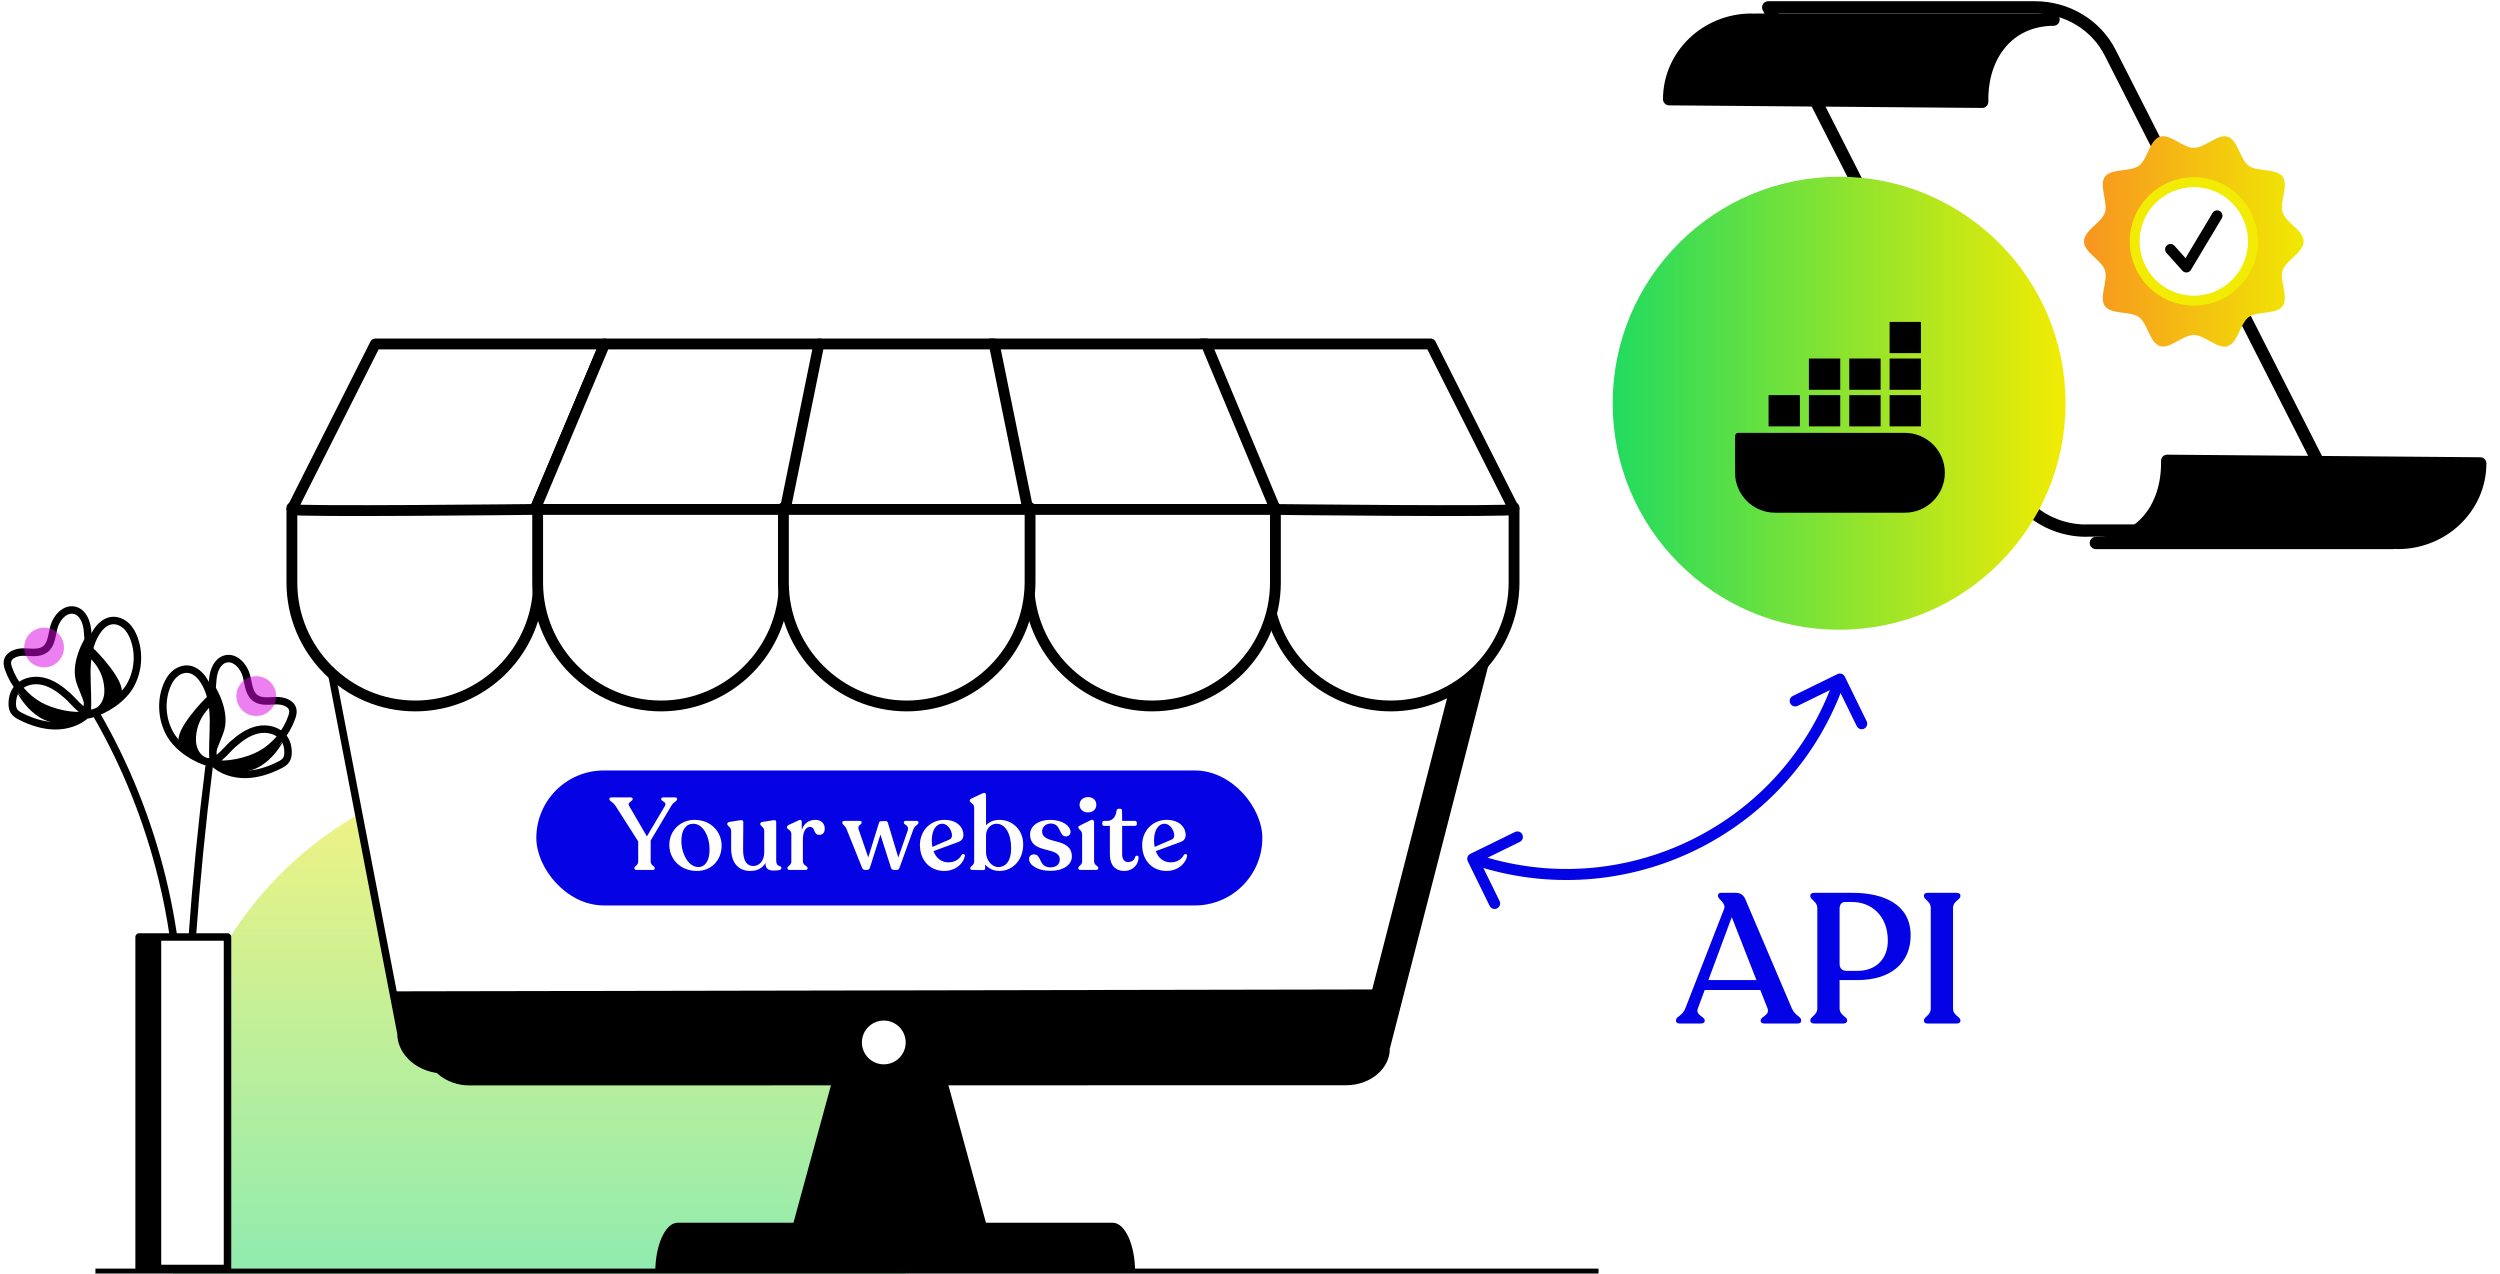
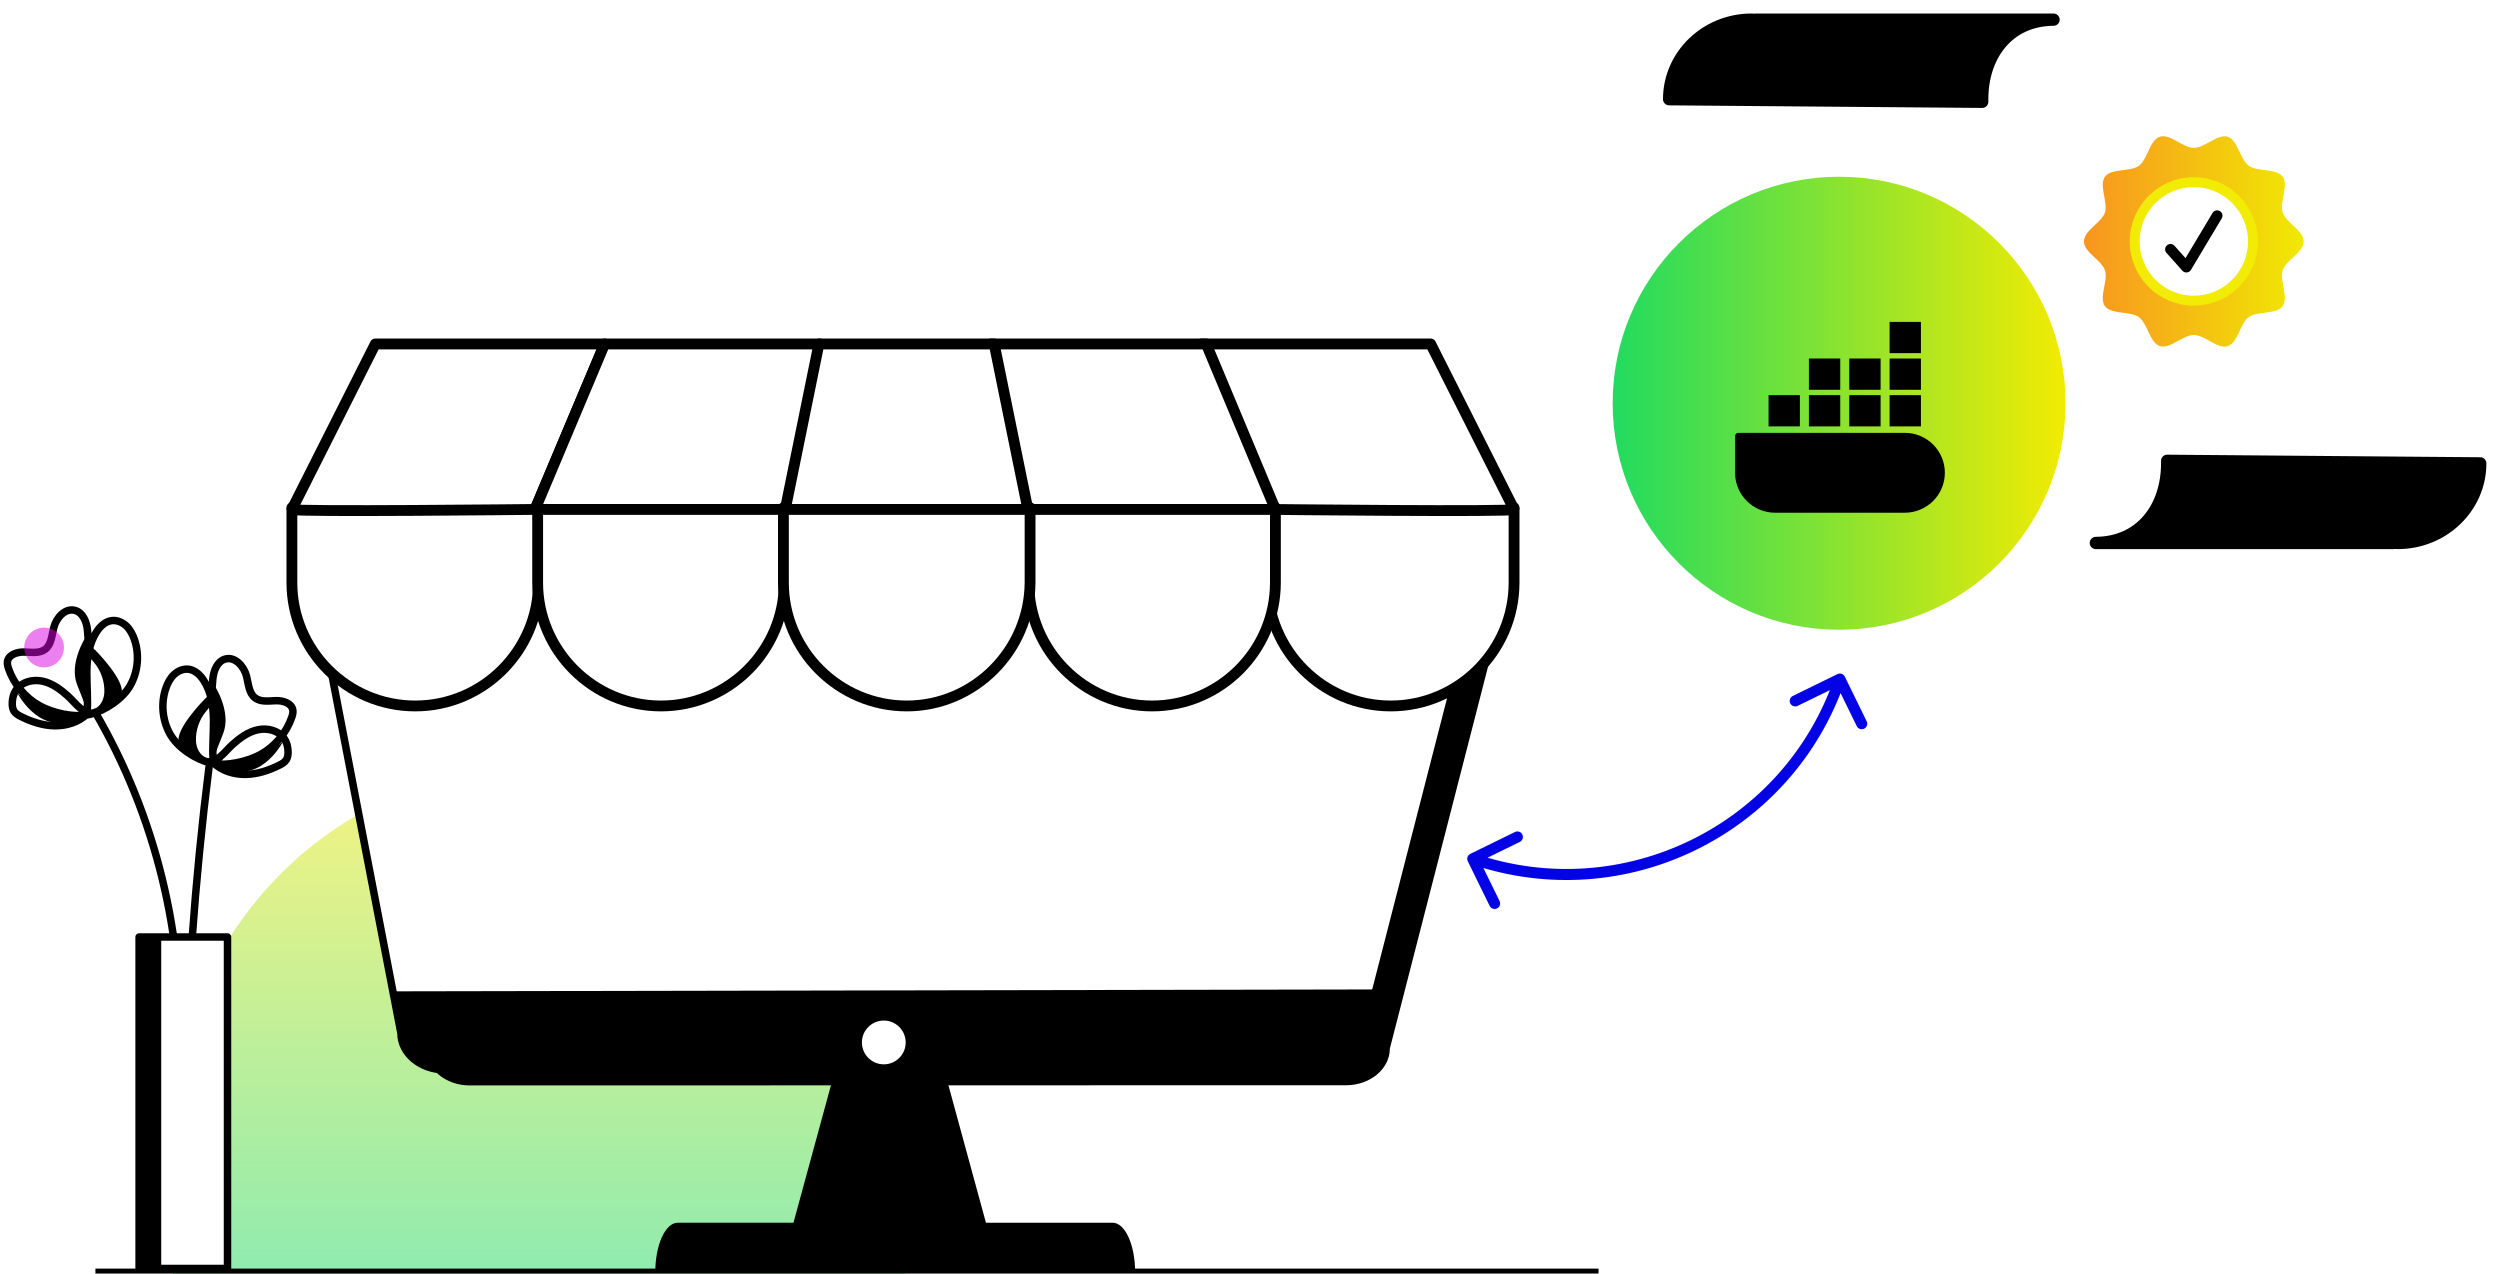
<svg xmlns="http://www.w3.org/2000/svg" width="679" height="346" viewBox="0 0 679 346" fill="none">
  <path d="M47 307.992C47 252.764 91.772 207.992 147 207.992H246V345.992H47V307.992Z" fill="url(#paint0_linear_4728_33370)" />
  <path d="M365.627 294.753L127.538 294.803C121.018 294.803 115.677 290.334 115.677 284.864L91.926 161.618C91.926 156.149 97.257 151.68 103.777 151.68L399.337 143.703C405.857 143.703 411.198 148.172 411.198 153.642L377.478 284.815C377.478 290.284 372.147 294.753 365.627 294.753Z" fill="black" />
  <path d="M358.85 290.503L120.761 290.553C114.241 290.553 108.9 286.084 108.9 280.614L85.148 157.368C85.148 151.899 90.479 147.43 96.999 147.43L392.56 139.453C399.079 139.453 404.42 143.922 404.42 149.392L370.701 280.565C370.701 286.034 365.37 290.503 358.85 290.503Z" fill="white" stroke="black" stroke-width="2.041" stroke-linecap="round" stroke-linejoin="round" />
  <path d="M375.374 268.73L370.053 280.086C370.053 285.556 364.722 290.025 358.202 290.025L120.113 290.074C113.593 290.074 108.253 285.605 108.253 280.136L107.262 269.246" fill="black" />
  <path d="M269.251 337.47H214.039L226.158 293.039H257.123L269.251 337.47Z" fill="black" />
  <path d="M308.303 345.556C308.303 338.114 305.568 332.09 302.199 332.09H184.076C180.707 332.09 177.973 338.114 177.973 345.556H308.293H308.303Z" fill="black" />
  <path d="M240.039 289.074C243.323 289.074 245.984 286.412 245.984 283.129C245.984 279.845 243.323 277.184 240.039 277.184C236.756 277.184 234.094 279.845 234.094 283.129C234.094 286.412 236.756 289.074 240.039 289.074Z" fill="white" />
  <path d="M25.871 193.465C42.26 221.576 50.306 254.483 48.721 286.984" stroke="black" stroke-width="2.031" stroke-linecap="round" stroke-linejoin="round" />
  <path d="M56.764 208.391C52.88 239.296 50.67 270.41 50.125 301.553" stroke="black" stroke-width="2.031" stroke-linecap="round" stroke-linejoin="round" />
  <path d="M24.363 194.03C20.072 195.07 14.067 193.515 10.797 191.701C6.864 189.531 3.792 185.855 2.325 181.614C2.107 180.99 1.929 180.336 2.028 179.682C2.315 177.779 4.694 177.036 6.616 177.096C8.538 177.145 10.669 177.522 12.224 176.382C13.968 175.104 14.067 172.597 14.592 170.496C15.266 167.801 17.704 165.037 20.389 165.79C22.529 166.394 23.51 168.871 23.748 171.081C23.986 173.291 23.847 175.659 24.997 177.561C25.423 178.275 26.007 178.879 26.533 179.533C28.425 181.902 29.446 184.963 29.357 187.995C29.287 190.245 28.168 192.672 25.918 193.505C22.906 194.615 20.508 190.889 18.368 188.976C16.386 187.203 14.147 185.568 11.55 185.003C8.954 184.438 5.922 185.171 4.396 187.361C3.633 188.461 3.306 189.829 3.326 191.176C3.336 191.87 3.445 192.583 3.812 193.168C4.248 193.842 4.981 194.258 5.694 194.615C8.548 196.041 11.659 197.072 14.85 197.121C18.041 197.171 21.331 196.16 23.629 193.951C23.966 190.146 23.55 186.36 23.58 182.536C23.61 178.711 24.164 174.747 26.265 171.557C27.216 170.11 28.594 168.792 30.298 168.564C31.725 168.366 33.191 168.98 34.252 169.961C35.312 170.942 36.005 172.26 36.481 173.628C37.908 177.69 37.511 182.347 35.411 186.113C33.31 189.868 28.524 193.029 24.343 194.04L24.363 194.03Z" stroke="black" stroke-width="2.031" stroke-linecap="round" stroke-linejoin="round" />
  <path d="M23.381 172.863C23.381 172.863 18.576 180.067 20.983 186.072C23.381 192.076 23.748 193.157 23.748 193.157L23.381 172.863Z" fill="black" />
  <path d="M25.779 176.462C25.779 176.462 34.182 184.864 32.983 188.471C31.784 192.078 29.386 190.869 29.386 190.869C29.386 190.869 29.386 180.068 25.789 177.661C22.192 175.253 25.789 176.462 25.789 176.462H25.779Z" fill="black" />
  <path d="M4.555 187.945C4.555 187.945 10.173 199.271 19.774 195.664C29.376 192.058 20.151 194.624 20.151 194.624C20.151 194.624 8.538 192.226 4.555 187.936V187.945Z" fill="black" />
  <path opacity="0.5" d="M11.975 181.267C14.958 181.267 17.376 178.85 17.376 175.867C17.376 172.885 14.958 170.467 11.975 170.467C8.993 170.467 6.575 172.885 6.575 175.867C6.575 178.85 8.993 181.267 11.975 181.267Z" fill="#DD03E3" />
  <path d="M57.202 207.237C61.492 208.277 67.497 206.722 70.767 204.908C74.701 202.738 77.772 199.062 79.239 194.821C79.457 194.197 79.635 193.543 79.536 192.889C79.249 190.986 76.871 190.243 74.948 190.303C73.026 190.352 70.895 190.729 69.34 189.589C67.596 188.311 67.497 185.804 66.972 183.704C66.298 181.008 63.86 178.244 61.175 178.997C59.035 179.601 58.054 182.078 57.816 184.288C57.568 186.498 57.717 188.866 56.567 190.768C56.141 191.482 55.557 192.086 55.032 192.74C53.139 195.109 52.118 198.17 52.208 201.202C52.277 203.452 53.397 205.879 55.646 206.712C58.658 207.822 61.056 204.096 63.196 202.183C65.178 200.41 67.418 198.775 70.014 198.21C72.61 197.645 75.642 198.378 77.168 200.568C77.931 201.668 78.258 203.036 78.238 204.383C78.228 205.077 78.119 205.79 77.752 206.375C77.316 207.049 76.583 207.465 75.87 207.822C73.016 209.248 69.905 210.279 66.714 210.328C63.523 210.378 60.234 209.367 57.935 207.158C57.598 203.353 58.014 199.568 57.984 195.743C57.955 191.918 57.4 187.954 55.299 184.764C54.348 183.317 52.971 181.999 51.266 181.771C49.839 181.573 48.373 182.187 47.312 183.168C46.252 184.149 45.559 185.467 45.083 186.835C43.656 190.897 44.053 195.554 46.153 199.32C48.254 203.075 53.04 206.236 57.221 207.247L57.202 207.237Z" stroke="black" stroke-width="2.031" stroke-linecap="round" stroke-linejoin="round" />
  <path d="M58.191 186.07C58.191 186.07 62.997 193.274 60.589 199.279C58.191 205.284 57.824 206.364 57.824 206.364L58.191 186.07Z" fill="black" />
  <path d="M55.794 189.669C55.794 189.669 47.391 198.072 48.59 201.678C49.789 205.275 52.187 204.076 52.187 204.076C52.187 204.076 52.187 193.276 55.784 190.868C59.381 188.47 55.784 189.669 55.784 189.669H55.794Z" fill="black" />
-   <path d="M77.02 201.152C77.02 201.152 71.402 212.478 61.8 208.871C52.199 205.275 61.424 207.831 61.424 207.831C61.424 207.831 73.037 205.433 77.02 201.143V201.152Z" fill="black" />
-   <path opacity="0.5" d="M69.596 194.463C72.578 194.463 74.996 192.045 74.996 189.062C74.996 186.08 72.578 183.662 69.596 183.662C66.613 183.662 64.195 186.08 64.195 189.062C64.195 192.045 66.613 194.463 69.596 194.463Z" fill="#DD03E3" />
+   <path d="M77.02 201.152C77.02 201.152 71.402 212.478 61.8 208.871C52.199 205.275 61.424 207.831 61.424 207.831C61.424 207.831 73.037 205.433 77.02 201.143Z" fill="black" />
  <path d="M61.79 254.492H37.781V344.524H61.79V254.492Z" fill="white" stroke="black" stroke-width="2.031" stroke-linecap="round" stroke-linejoin="round" />
  <path d="M43.786 254.492H37.781V344.524H43.786V254.492Z" fill="black" />
  <path d="M25.918 345.227H434.161" stroke="black" stroke-width="1.348" stroke-miterlimit="10" />
-   <rect x="145.668" y="209.258" width="197.185" height="36.663" rx="18.331" fill="#0503E3" />
  <path d="M183.324 216.571C183.685 216.571 183.907 216.71 183.907 216.959V217.042C183.907 217.653 183.019 217.653 182.325 218.874L176.721 228.279V233.967C176.721 235.049 177.831 235.187 177.831 235.798V235.881C177.831 236.131 177.609 236.27 177.248 236.27H172.892C172.532 236.27 172.31 236.131 172.31 235.881V235.798C172.31 235.187 173.336 235.049 173.336 233.967V228.529L167.177 218.874C166.483 217.764 165.512 217.653 165.512 217.042V216.959C165.512 216.71 165.762 216.571 166.123 216.571H171.228C171.616 216.571 171.838 216.71 171.838 216.959V217.042C171.838 217.653 170.284 217.875 170.867 218.874L175.694 227.169L180.605 218.874C181.216 217.792 179.579 217.653 179.579 217.042V216.959C179.579 216.71 179.773 216.571 180.134 216.571H183.324ZM189.306 236.547C184.589 236.547 181.787 233.162 181.787 229.472C181.787 225.532 184.867 222.675 188.668 222.675C193.051 222.675 195.992 225.865 195.992 229.694C195.992 233.495 193.329 236.547 189.306 236.547ZM189.722 235.493C191.442 235.493 192.718 233.828 192.718 230.832C192.718 226.947 190.859 223.729 188.307 223.729C186.337 223.729 185.061 225.338 185.061 228.39C185.061 231.83 186.92 235.493 189.722 235.493ZM210.815 233.662C210.815 235.77 212.23 234.827 212.23 235.742C212.23 236.297 211.509 236.436 210.149 236.436C208.679 236.436 207.874 235.937 207.902 234.383C207.125 235.77 205.71 236.547 203.74 236.547C200.772 236.547 198.58 234.549 198.58 230.499V225.699C198.58 224.561 197.526 224.395 197.526 223.84V223.757C197.526 223.507 197.72 223.313 198.025 223.257L200.938 222.786C201.521 222.702 201.881 222.786 201.881 223.202L201.826 230.804C201.826 233.717 202.797 235.215 204.6 235.215C206.265 235.215 207.569 233.745 207.569 231.47V225.699C207.569 224.561 206.487 224.395 206.487 223.84V223.757C206.487 223.507 206.654 223.313 206.959 223.257L209.927 222.786C210.51 222.702 210.815 222.786 210.815 223.202V233.662ZM221.447 222.675C223.084 222.675 223.999 223.729 223.999 225.005C223.999 225.949 223.611 226.753 222.557 226.753C220.753 226.753 221.586 224.589 219.976 224.589C218.672 224.589 218.062 226.226 218.062 228.029V233.967C218.062 235.049 219.338 235.16 219.338 235.77V235.881C219.338 236.131 219.116 236.27 218.756 236.27H214.455C214.095 236.27 213.873 236.131 213.873 235.881V235.77C213.873 235.16 214.927 235.049 214.927 233.967V226.503C214.927 225.366 213.734 225.31 213.734 224.7V224.617C213.734 224.395 213.928 224.201 214.233 224.034L216.952 222.786C217.535 222.508 217.757 222.786 217.757 223.257V225.421C218.367 223.646 219.671 222.675 221.447 222.675ZM248.974 222.952C249.28 222.952 249.446 223.091 249.446 223.341V223.451C249.446 224.062 248.475 224.117 248.059 225.283L244.313 235.659C244.175 236.075 243.98 236.27 243.536 236.27H242.815C242.371 236.27 242.094 236.075 241.983 235.659L239.125 226.67L236.267 235.659C236.129 236.075 235.879 236.27 235.463 236.27H234.963C234.519 236.27 234.297 236.075 234.131 235.659L229.969 225.283C229.553 224.173 228.776 224.034 228.776 223.451V223.341C228.776 223.091 228.97 222.952 229.276 222.952H233.548C233.854 222.952 234.02 223.119 234.02 223.368V223.451C234.02 224.034 232.772 224.062 233.215 225.31L235.823 232.885L238.709 223.535C238.82 223.202 238.959 223.035 239.264 223.035L240.596 223.008C240.928 223.008 241.067 223.174 241.15 223.479L243.98 232.912L246.533 225.588C247.032 224.117 245.479 224.062 245.479 223.451V223.368C245.479 223.119 245.701 222.952 245.978 222.952H248.974ZM261.169 232.191C261.474 231.803 262.112 231.914 262.056 232.469C261.807 234.105 259.948 236.547 256.424 236.547C252.707 236.547 249.849 233.8 249.849 229.5C249.849 225.532 252.817 222.675 256.48 222.675C260.059 222.675 261.668 224.811 261.668 226.753C261.668 227.807 261.113 228.39 260.253 228.695L253.539 231.165C254.232 233.051 255.647 234.216 257.617 234.216C259.365 234.216 260.614 233.301 261.169 232.191ZM255.925 223.729C254.177 223.729 253.067 225.588 253.067 228.251C253.067 228.889 253.123 229.472 253.234 230.027L257.839 228.029C258.339 227.807 258.561 227.419 258.561 226.864C258.561 225.727 257.534 223.729 255.925 223.729ZM271.466 222.675C274.796 222.675 277.903 225.172 277.903 229.389C277.903 233.606 274.99 236.547 271.494 236.547C269.83 236.547 268.498 235.909 267.554 234.799L267.582 235.798C267.582 236.159 267.388 236.325 267.027 236.325L264.031 236.27C263.726 236.27 263.531 236.131 263.531 235.881V235.798C263.531 235.215 264.586 235.049 264.586 233.939V219.373C264.586 218.18 263.393 218.097 263.393 217.486V217.403C263.393 217.153 263.531 217.042 263.948 216.848L266.805 215.489C267.388 215.211 267.804 215.378 267.804 215.96V224.145C268.664 223.202 269.968 222.675 271.466 222.675ZM271.106 235.493C273.298 235.493 274.629 233.662 274.629 230.415C274.629 226.448 273.048 223.729 270.662 223.729C269.108 223.729 267.804 225.088 267.804 226.864V231.553C267.804 233.578 269.413 235.493 271.106 235.493ZM285.287 236.519C281.653 236.519 279.489 234.855 279.489 233.329C279.489 232.469 280.071 232.052 280.876 232.052C282.957 232.052 282.041 235.576 285.287 235.576C286.758 235.576 287.84 234.855 287.84 233.44C287.84 229.694 279.766 232.163 279.766 226.614C279.766 224.367 282.014 222.675 285.204 222.675C288.672 222.675 290.753 224.367 290.753 225.976C290.753 226.67 290.198 227.169 289.477 227.169C287.535 227.169 288.284 223.673 285.371 223.673C284.011 223.673 283.04 224.617 283.04 225.81C283.04 229.583 291.114 227.169 291.114 232.663C291.114 234.827 288.866 236.519 285.287 236.519ZM295.516 220.649C294.128 220.649 293.213 219.789 293.213 218.568C293.213 217.375 294.128 216.488 295.516 216.488C296.875 216.488 297.763 217.375 297.763 218.568C297.763 219.789 296.875 220.649 295.516 220.649ZM293.463 236.27C293.102 236.27 292.88 236.103 292.88 235.853V235.742C292.88 235.132 293.906 235.021 293.906 233.939V226.67C293.906 225.532 292.88 225.255 292.88 224.755V224.672C292.88 224.45 293.074 224.339 293.379 224.173L296.154 222.786C296.792 222.48 297.153 222.813 297.153 223.257V233.939C297.153 235.021 298.29 235.132 298.29 235.742V235.853C298.29 236.103 298.04 236.27 297.68 236.27H293.463ZM305.328 236.547C302.997 236.547 301.443 235.049 301.443 232.052V224.312H299.862C299.584 224.312 299.39 224.117 299.39 223.84V223.451C299.39 223.146 299.557 222.952 299.862 222.952H300.722C302.165 222.952 303.025 221.87 303.247 220.261C303.302 219.872 303.524 219.65 303.802 219.65H304.218C304.578 219.65 304.745 219.872 304.745 220.261L304.773 222.952H308.268C308.546 222.952 308.768 223.174 308.768 223.451V223.84C308.768 224.117 308.546 224.312 308.268 224.312H304.773V232.08C304.773 233.412 305.439 234.133 306.354 234.133C307.519 234.133 308.158 233.495 308.324 232.69C308.574 232.247 309.24 232.33 309.24 232.829C309.24 234.688 307.825 236.547 305.328 236.547ZM321.535 232.191C321.84 231.803 322.478 231.914 322.423 232.469C322.173 234.105 320.314 236.547 316.791 236.547C313.073 236.547 310.215 233.8 310.215 229.5C310.215 225.532 313.184 222.675 316.846 222.675C320.425 222.675 322.034 224.811 322.034 226.753C322.034 227.807 321.479 228.39 320.619 228.695L313.905 231.165C314.599 233.051 316.014 234.216 317.984 234.216C319.732 234.216 320.98 233.301 321.535 232.191ZM316.291 223.729C314.543 223.729 313.434 225.588 313.434 228.251C313.434 228.889 313.489 229.472 313.6 230.027L318.206 228.029C318.705 227.807 318.927 227.419 318.927 226.864C318.927 225.727 317.9 223.729 316.291 223.729Z" fill="white" />
-   <path d="M486.65 273.842C487.55 275.942 489.2 276.042 489.2 277.142V277.292C489.2 277.742 488.8 277.992 488.15 277.992H479.25C478.6 277.992 478.2 277.742 478.2 277.292V277.142C478.2 276.042 480.8 275.792 480.05 273.842L478.1 268.892H463L461.15 273.842C460.4 275.792 463 276.042 463 277.142V277.292C463 277.742 462.6 277.992 461.9 277.992H456.25C455.6 277.992 455.2 277.742 455.2 277.292V277.142C455.2 276.042 456.9 275.992 457.75 273.842L468.25 246.892C468.9 245.242 466.6 244.292 466.6 243.342V243.192C466.6 242.792 466.9 242.492 467.45 242.492H471.4C472.75 242.492 473.55 243.042 474.1 244.392L486.65 273.842ZM464 266.192H477.05L470.35 249.092L464 266.192ZM492.783 277.992C492.083 277.992 491.683 277.692 491.683 277.242V277.092C491.683 276.092 493.583 275.792 493.583 273.842V246.642C493.583 244.792 491.683 244.442 491.683 243.392V243.192C491.683 242.742 492.083 242.492 492.783 242.492H503.133C511.733 242.492 518.933 245.692 518.933 254.042C518.933 261.642 513.433 266.192 504.433 266.192H499.633V273.842C499.633 275.792 501.683 276.092 501.683 277.092V277.242C501.683 277.692 501.233 277.992 500.633 277.992H492.783ZM501.583 263.692H504.433C509.633 263.692 512.733 260.342 512.733 255.492C512.733 248.442 507.983 244.992 503.133 244.992H501.083C500.133 244.992 499.633 245.692 499.633 246.892V261.692C499.633 262.942 500.233 263.692 501.583 263.692ZM522.544 277.292V277.142C522.544 276.092 524.394 275.842 524.394 273.892V246.642C524.394 244.692 522.544 244.442 522.544 243.342V243.192C522.544 242.742 522.944 242.492 523.594 242.492H531.394C532.044 242.492 532.444 242.742 532.444 243.192V243.342C532.444 244.442 530.444 244.692 530.444 246.642V273.892C530.444 275.842 532.444 276.092 532.444 277.142V277.292C532.444 277.742 532.044 277.992 531.394 277.992H523.594C522.944 277.992 522.544 277.742 522.544 277.292Z" fill="#0303E5" />
  <path d="M112.773 191.739C94.338 191.739 79.277 176.678 79.277 158.243V137.881H146.269V158.243C146.269 176.678 131.208 191.739 112.773 191.739Z" fill="white" stroke="black" stroke-width="2.94" stroke-miterlimit="10" stroke-linecap="round" stroke-linejoin="round" />
  <path d="M79.277 138.36L101.929 93.418H164.221L145.305 138.36C145.305 138.36 79.277 139.083 79.277 138.36Z" fill="white" stroke="black" stroke-width="2.94" stroke-miterlimit="10" stroke-linecap="round" stroke-linejoin="round" />
  <path d="M179.522 191.739C161.087 191.739 146.026 176.678 146.026 158.243V137.881H213.018V158.243C213.018 176.678 197.957 191.739 179.522 191.739Z" fill="white" stroke="black" stroke-width="2.94" stroke-miterlimit="10" stroke-linecap="round" stroke-linejoin="round" />
  <path d="M164.223 93.418H222.66L214.105 138.36H145.306L164.223 93.418Z" fill="white" stroke="black" stroke-width="2.94" stroke-miterlimit="10" stroke-linecap="round" stroke-linejoin="round" />
  <path d="M377.721 191.739C359.287 191.739 344.226 176.678 344.226 158.243V137.881H411.217V158.243C411.217 176.678 396.156 191.739 377.721 191.739Z" fill="white" stroke="black" stroke-width="2.94" stroke-miterlimit="10" stroke-linecap="round" stroke-linejoin="round" />
  <path d="M411.222 138.36L388.57 93.418H326.278L345.194 138.36C345.194 138.36 411.222 139.083 411.222 138.36Z" fill="white" stroke="black" stroke-width="2.94" stroke-miterlimit="10" stroke-linecap="round" stroke-linejoin="round" />
  <path d="M312.904 191.739C294.469 191.739 279.408 176.678 279.408 158.243V137.881H346.4V158.243C346.4 176.678 331.339 191.739 312.904 191.739Z" fill="white" stroke="black" stroke-width="2.94" stroke-miterlimit="10" stroke-linecap="round" stroke-linejoin="round" />
  <path d="M327.608 93.418H269.051L277.605 138.36H346.404L327.608 93.418Z" fill="white" stroke="black" stroke-width="2.94" stroke-miterlimit="10" stroke-linecap="round" stroke-linejoin="round" />
  <path d="M246.271 191.739C227.836 191.739 212.775 176.678 212.775 158.243V137.881H279.767V158.243C279.646 176.678 264.585 191.739 246.271 191.739Z" fill="white" stroke="black" stroke-width="2.94" stroke-miterlimit="10" stroke-linecap="round" stroke-linejoin="round" />
  <path d="M279.174 138.36H213.267L222.424 93.418H270.017L279.174 138.36Z" fill="white" stroke="black" stroke-width="2.94" stroke-miterlimit="10" stroke-linecap="round" stroke-linejoin="round" />
  <path d="M501.051 183.776C500.687 183.032 499.788 182.724 499.044 183.088L486.919 189.025C486.175 189.389 485.868 190.288 486.232 191.032C486.596 191.776 487.495 192.084 488.239 191.719L499.016 186.442L504.293 197.22C504.657 197.964 505.556 198.272 506.3 197.907C507.044 197.543 507.352 196.644 506.988 195.9L501.051 183.776ZM399.339 231.907C398.595 232.272 398.287 233.17 398.651 233.914L404.588 246.039C404.952 246.783 405.85 247.091 406.594 246.726C407.338 246.362 407.646 245.464 407.282 244.72L402.005 233.942L412.782 228.665C413.526 228.301 413.834 227.402 413.47 226.658C413.106 225.914 412.207 225.606 411.463 225.971L399.339 231.907ZM498.285 183.949C484.501 224.179 440.715 245.619 400.484 231.835L399.512 234.674C441.31 248.994 486.802 226.719 501.123 184.922L498.285 183.949Z" fill="#0303E5" />
-   <path d="M566.655 144.093H639.069L573.126 14.312C569.309 6.77 561.384 2 552.696 2H480.246L546.189 131.816C550.006 139.358 557.931 144.128 566.619 144.128L566.655 144.093Z" fill="white" stroke="black" stroke-width="3.338" stroke-linecap="round" stroke-linejoin="round" />
  <g filter="url(#filter0_d_4728_33370)">
    <path d="M473.52 2.07V2H554.404C542.08 2.07 535.028 11.716 535.028 23.607C535.028 23.852 535.028 24.063 535.028 24.308L450 23.607C450 11.681 460.033 2 472.393 2C472.756 2 473.12 2.035 473.484 2.07" fill="black" />
    <path d="M473.52 2.07V2H554.404C542.08 2.07 535.028 11.716 535.028 23.607C535.028 23.852 535.028 24.063 535.028 24.308L450 23.607C450 11.681 460.033 2 472.393 2C472.756 2 473.12 2.035 473.484 2.07" stroke="black" stroke-width="3.338" stroke-linecap="round" stroke-linejoin="round" />
  </g>
  <g filter="url(#filter1_d_4728_33370)">
    <path d="M646.777 144.059V144.129H565.893C578.216 144.059 585.269 134.413 585.269 122.522C585.269 122.276 585.269 122.066 585.269 121.82L670.296 122.522C670.296 134.448 660.263 144.129 647.903 144.129C647.54 144.129 647.176 144.094 646.813 144.059" fill="black" />
    <path d="M646.777 144.059V144.129H565.893C578.216 144.059 585.269 134.413 585.269 122.522C585.269 122.276 585.269 122.066 585.269 121.82L670.296 122.522C670.296 134.448 660.263 144.129 647.903 144.129C647.54 144.129 647.176 144.094 646.813 144.059" stroke="black" stroke-width="3.338" stroke-linecap="round" stroke-linejoin="round" />
  </g>
  <path d="M499.5 171.04C533.466 171.04 561 143.497 561 109.52C561 75.543 533.466 48 499.5 48C465.534 48 438 75.543 438 109.52C438 143.497 465.534 171.04 499.5 171.04Z" fill="url(#paint1_linear_4728_33370)" />
  <g filter="url(#filter2_d_4728_33370)">
    <path d="M472.109 114.467H517.341C523.347 114.467 528.222 119.326 528.222 125.314C528.222 131.302 523.347 136.161 517.341 136.161H482.124C476.118 136.161 471.244 131.302 471.244 125.314V115.329C471.244 114.853 471.631 114.467 472.109 114.467Z" fill="black" />
    <path d="M488.851 104.225H480.34V112.71H488.851V104.225Z" fill="black" />
    <path d="M499.81 104.229H491.299V112.714H499.81V104.229Z" fill="black" />
    <path d="M499.81 94.283H491.299V102.768H499.81V94.283Z" fill="black" />
    <path d="M510.77 104.229H502.259V112.714H510.77V104.229Z" fill="black" />
    <path d="M510.77 94.283H502.259V102.768H510.77V94.283Z" fill="black" />
    <path d="M521.725 104.227H513.214V112.712H521.725V104.227Z" fill="black" />
    <path d="M521.725 94.285H513.214V102.77H521.725V94.285Z" fill="black" />
    <path d="M521.725 84.336H513.214V92.821H521.725V84.336Z" fill="black" />
  </g>
  <path d="M625.676 65.572C625.676 68.557 620.839 70.732 619.968 73.427C619.066 76.213 621.664 80.822 619.976 83.142C618.272 85.485 613.083 84.421 610.745 86.128C608.407 87.835 607.842 93.095 605.06 94.006C602.279 94.917 598.818 90.982 595.838 90.982C592.858 90.982 589.305 94.879 586.615 94.006C583.926 93.133 583.246 87.82 580.93 86.128C578.615 84.436 573.404 85.485 571.7 83.142C569.996 80.799 572.617 76.213 571.708 73.427C570.799 70.64 566 68.557 566 65.572C566 62.586 570.837 60.411 571.708 57.716C572.579 55.021 570.012 50.321 571.7 48.001C573.389 45.681 578.592 46.722 580.93 45.015C583.269 43.308 583.834 38.048 586.615 37.137C589.397 36.226 592.858 40.161 595.838 40.161C598.818 40.161 602.371 36.264 605.06 37.137C607.75 38.01 608.43 43.323 610.745 45.015C613.06 46.707 618.272 45.658 619.976 48.001C621.679 50.344 619.059 54.93 619.968 57.716C620.877 60.503 625.676 62.586 625.676 65.572Z" fill="url(#paint2_linear_4728_33370)" />
  <path d="M595.842 81.663C604.713 81.663 611.904 74.457 611.904 65.57C611.904 56.682 604.713 49.477 595.842 49.477C586.972 49.477 579.781 56.682 579.781 65.57C579.781 74.457 586.972 81.663 595.842 81.663Z" fill="white" stroke="#F2EB03" stroke-width="2.695" stroke-linecap="round" stroke-linejoin="round" />
  <path d="M602.922 57.341C602.235 56.927 601.341 57.149 600.928 57.838L593.585 70.103L590.59 66.75C590.055 66.153 589.138 66.099 588.535 66.635C587.939 67.171 587.885 68.09 588.42 68.695L592.729 73.518C593.004 73.832 593.402 74 593.814 74C593.86 74 593.906 74 593.952 74C594.41 73.954 594.823 73.694 595.06 73.296L603.419 59.331C603.832 58.642 603.61 57.746 602.922 57.333V57.341Z" fill="black" />
  <defs>
    <filter id="filter0_d_4728_33370" x="448.331" y="0.332" width="114.416" height="32.32" filterUnits="userSpaceOnUse" color-interpolation-filters="sRGB">
      <feFlood flood-opacity="0" result="BackgroundImageFix" />
      <feColorMatrix in="SourceAlpha" type="matrix" values="0 0 0 0 0 0 0 0 0 0 0 0 0 0 0 0 0 0 127 0" result="hardAlpha" />
      <feOffset dx="3.338" dy="3.338" />
      <feGaussianBlur stdDeviation="1.669" />
      <feComposite in2="hardAlpha" operator="out" />
      <feColorMatrix type="matrix" values="0 0 0 0 0 0 0 0 0 0 0 0 0 0 0 0 0 0 0.25 0" />
      <feBlend mode="normal" in2="BackgroundImageFix" result="effect1_dropShadow_4728_33370" />
      <feBlend mode="normal" in="SourceGraphic" in2="effect1_dropShadow_4728_33370" result="shape" />
    </filter>
    <filter id="filter1_d_4728_33370" x="564.224" y="120.152" width="114.416" height="32.32" filterUnits="userSpaceOnUse" color-interpolation-filters="sRGB">
      <feFlood flood-opacity="0" result="BackgroundImageFix" />
      <feColorMatrix in="SourceAlpha" type="matrix" values="0 0 0 0 0 0 0 0 0 0 0 0 0 0 0 0 0 0 127 0" result="hardAlpha" />
      <feOffset dx="3.338" dy="3.338" />
      <feGaussianBlur stdDeviation="1.669" />
      <feComposite in2="hardAlpha" operator="out" />
      <feColorMatrix type="matrix" values="0 0 0 0 0 0 0 0 0 0 0 0 0 0 0 0 0 0 0.25 0" />
      <feBlend mode="normal" in2="BackgroundImageFix" result="effect1_dropShadow_4728_33370" />
      <feBlend mode="normal" in="SourceGraphic" in2="effect1_dropShadow_4728_33370" result="shape" />
    </filter>
    <filter id="filter2_d_4728_33370" x="468.152" y="84.336" width="63.162" height="58.009" filterUnits="userSpaceOnUse" color-interpolation-filters="sRGB">
      <feFlood flood-opacity="0" result="BackgroundImageFix" />
      <feColorMatrix in="SourceAlpha" type="matrix" values="0 0 0 0 0 0 0 0 0 0 0 0 0 0 0 0 0 0 127 0" result="hardAlpha" />
      <feOffset dy="3.092" />
      <feGaussianBlur stdDeviation="1.546" />
      <feComposite in2="hardAlpha" operator="out" />
      <feColorMatrix type="matrix" values="0 0 0 0 0 0 0 0 0 0 0 0 0 0 0 0 0 0 0.25 0" />
      <feBlend mode="normal" in2="BackgroundImageFix" result="effect1_dropShadow_4728_33370" />
      <feBlend mode="normal" in="SourceGraphic" in2="effect1_dropShadow_4728_33370" result="shape" />
    </filter>
    <linearGradient id="paint0_linear_4728_33370" x1="146.5" y1="207.992" x2="146.5" y2="345.992" gradientUnits="userSpaceOnUse">
      <stop stop-color="#F0E903" stop-opacity="0.5" />
      <stop offset="1" stop-color="#21D95F" stop-opacity="0.5" />
    </linearGradient>
    <linearGradient id="paint1_linear_4728_33370" x1="437.932" y1="109.47" x2="561.062" y2="109.47" gradientUnits="userSpaceOnUse">
      <stop stop-color="#21DB5F" />
      <stop offset="1" stop-color="#F2EB03" />
    </linearGradient>
    <linearGradient id="paint2_linear_4728_33370" x1="566.008" y1="65.572" x2="625.676" y2="65.572" gradientUnits="userSpaceOnUse">
      <stop stop-color="#F89520" />
      <stop offset="1" stop-color="#F0E903" />
    </linearGradient>
  </defs>
</svg>